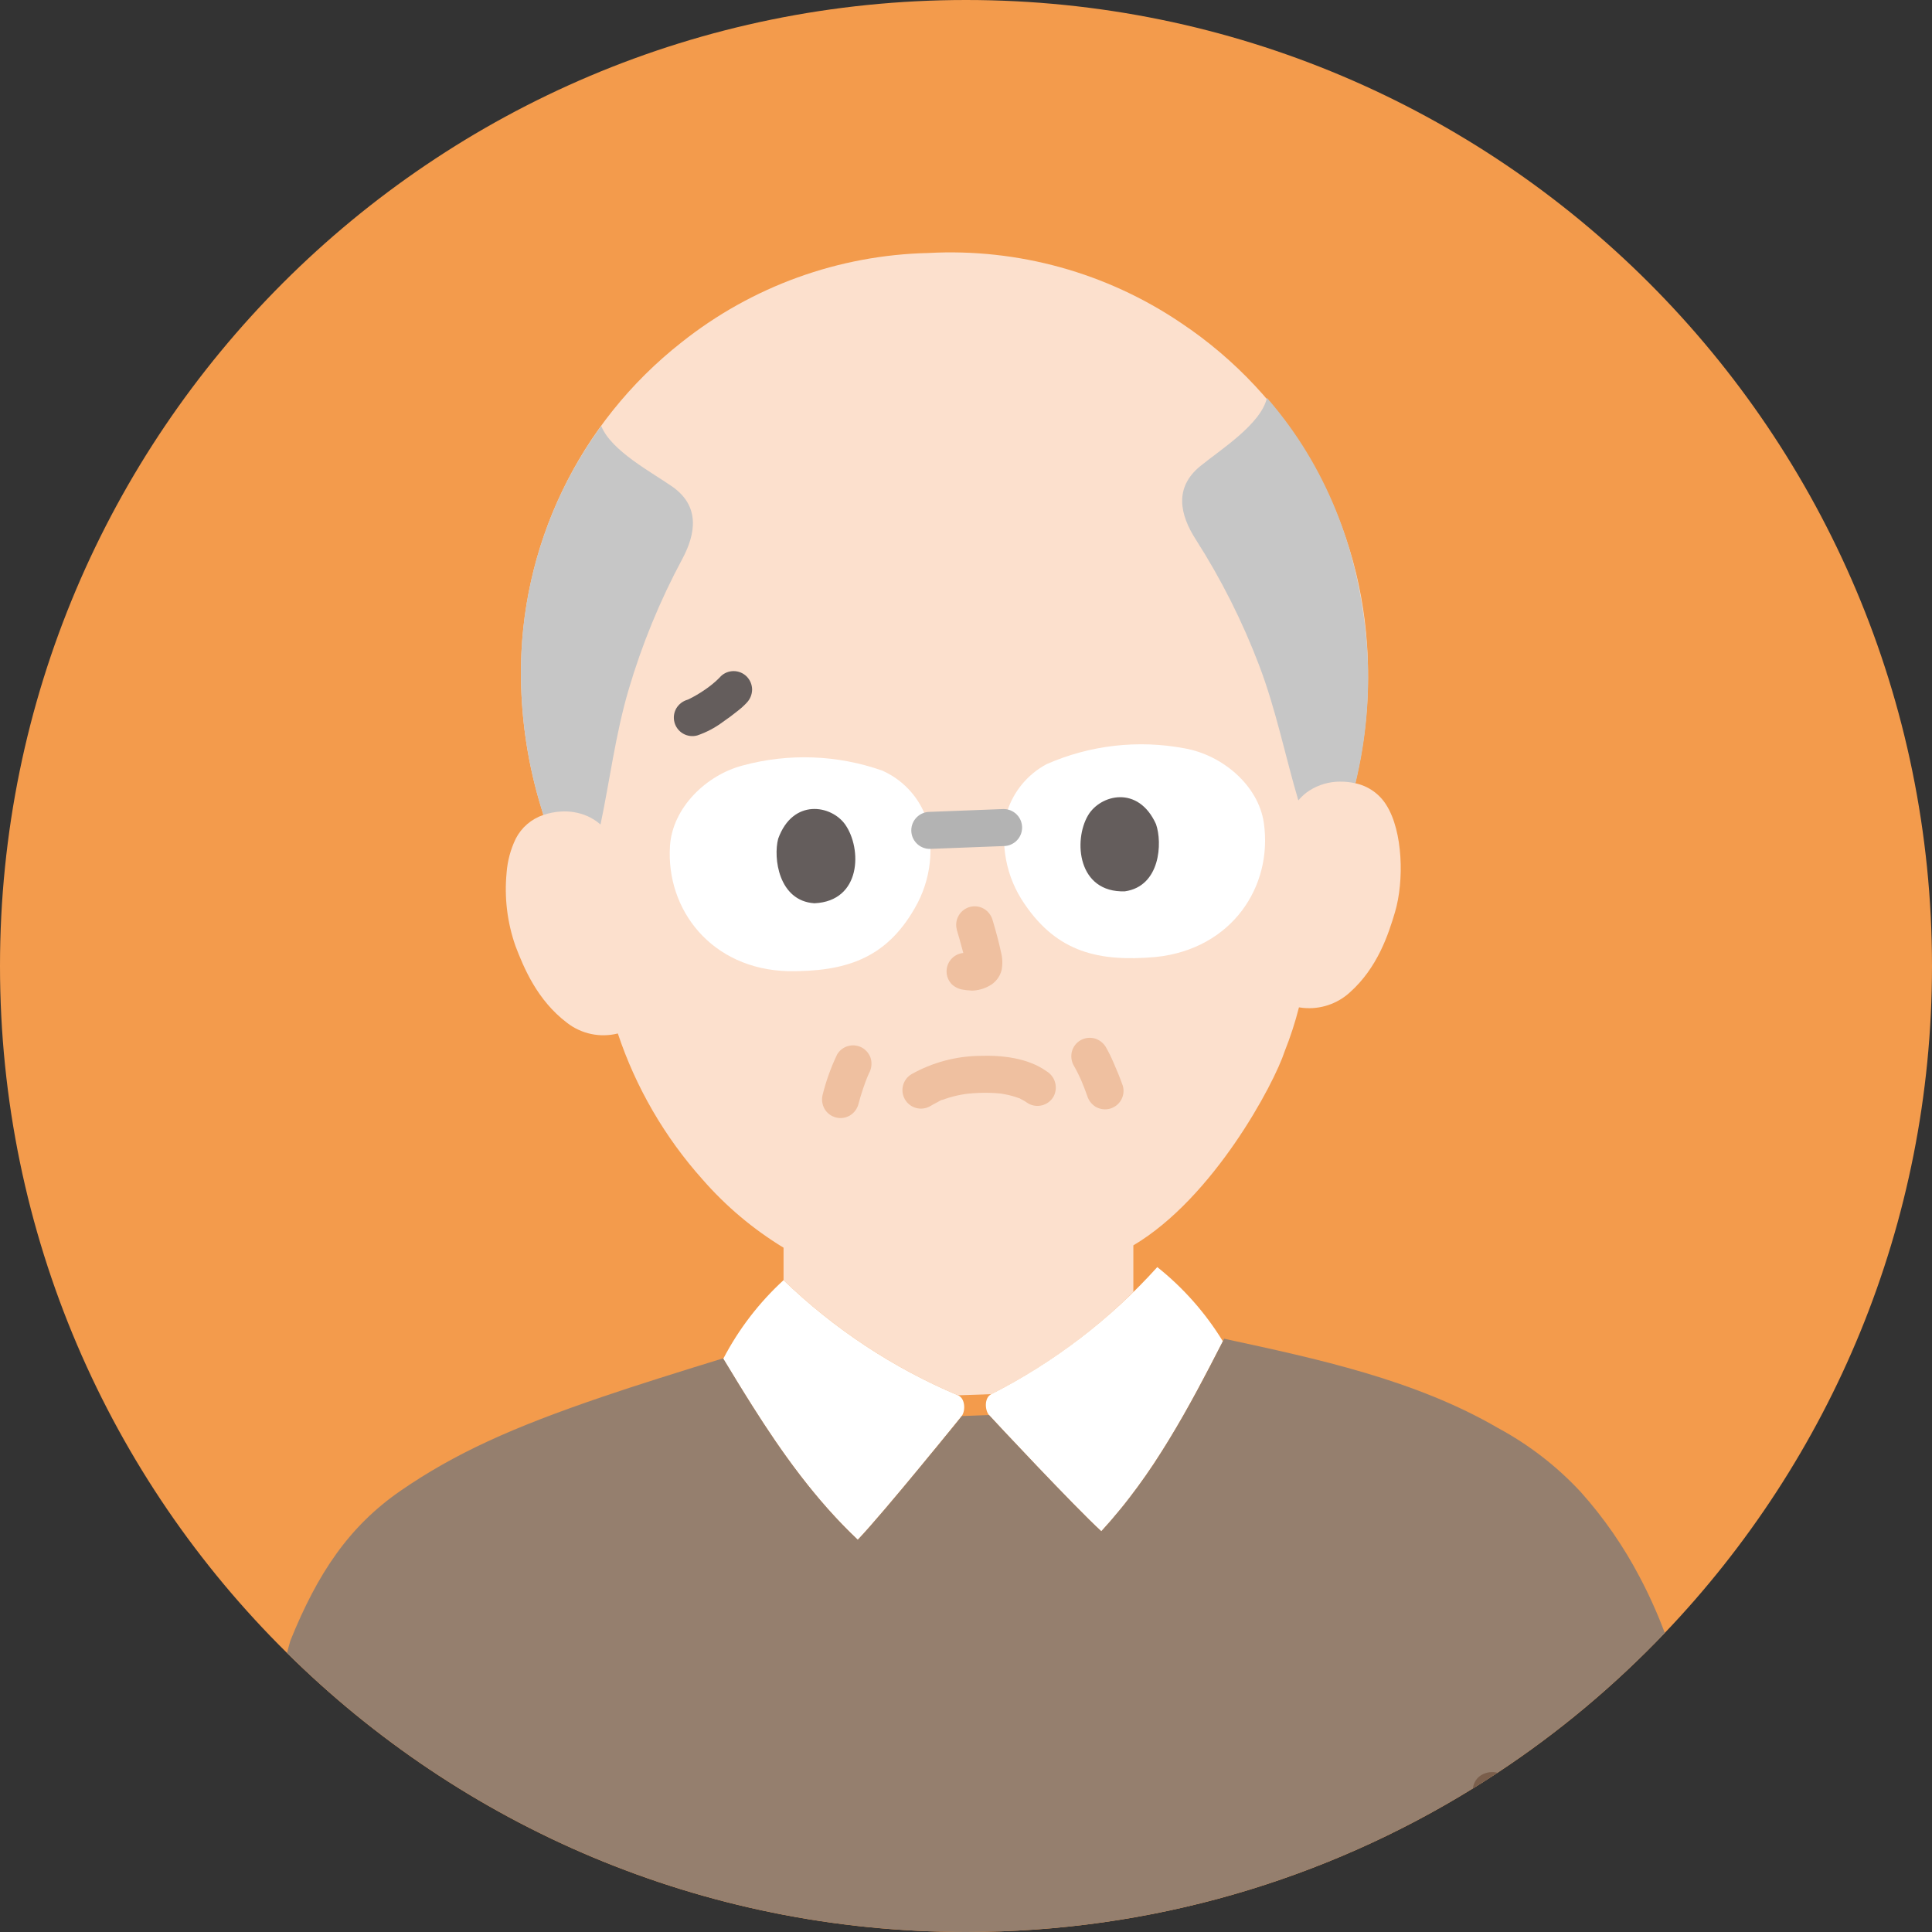
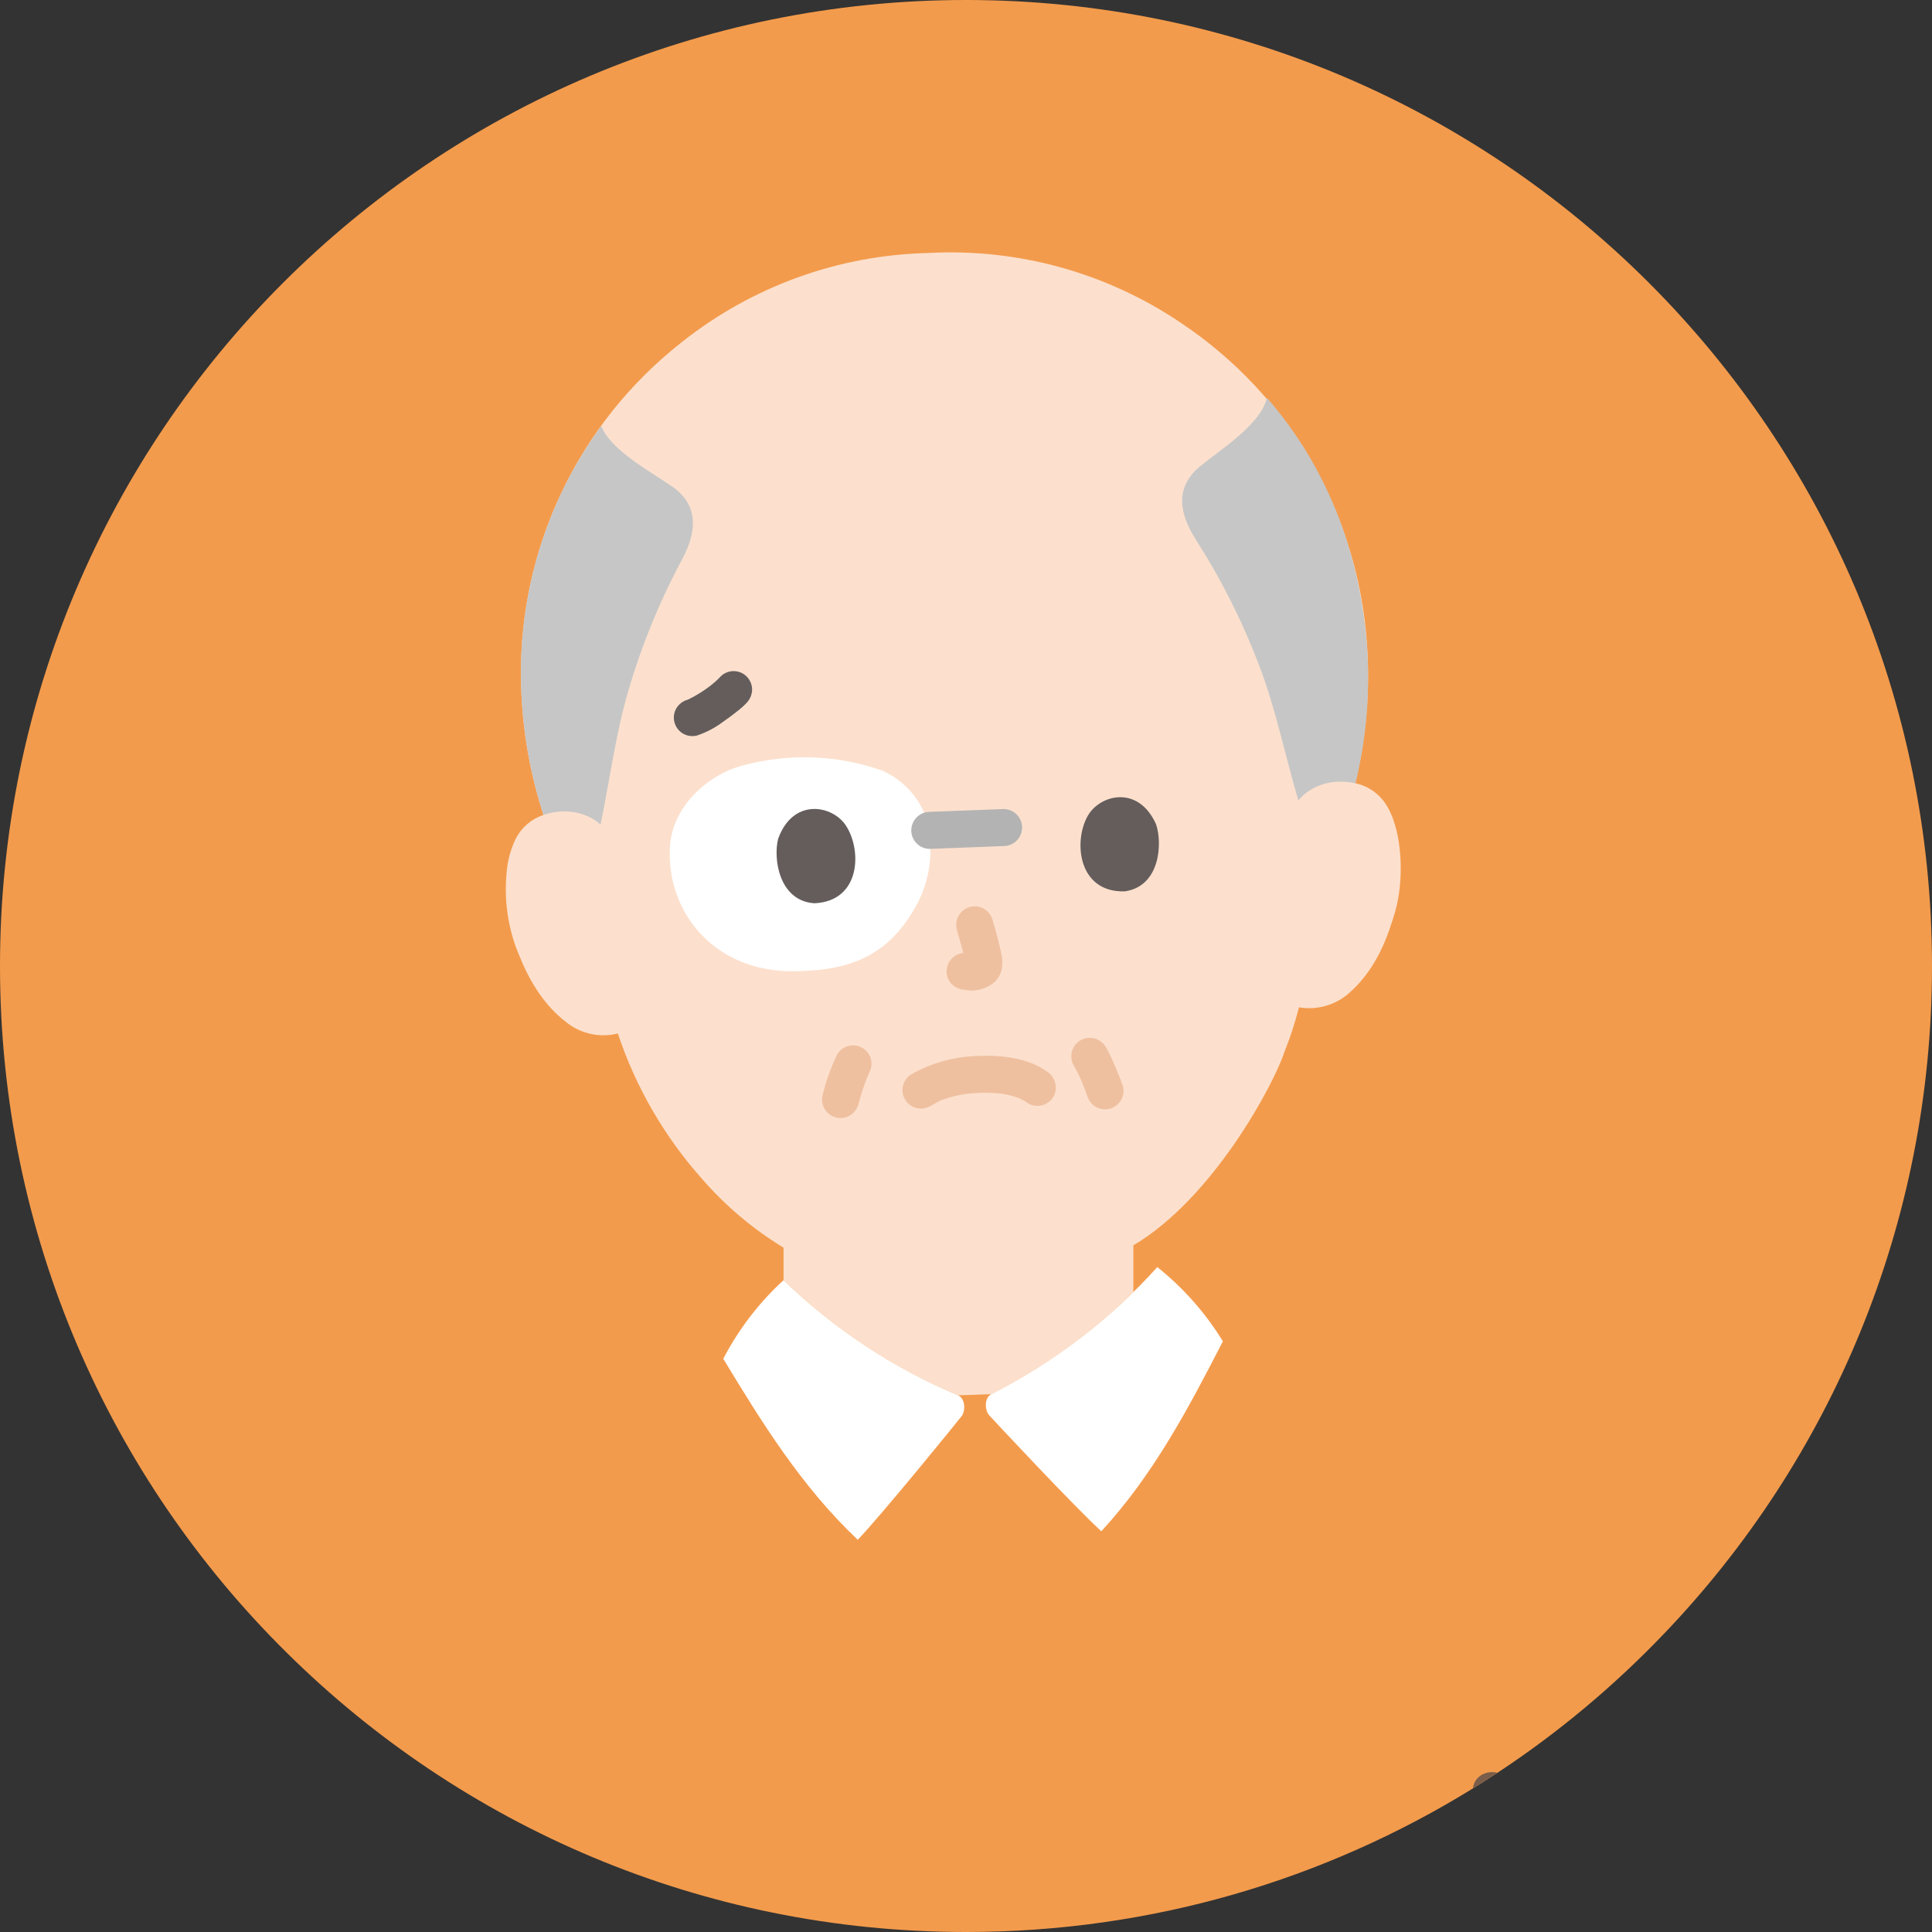
<svg xmlns="http://www.w3.org/2000/svg" id="a" viewBox="0 0 151.92 151.92">
  <rect x="0" y="0" width="151.92" height="151.92" fill="#333333" stroke="none" />
  <defs>
    <style>.b{fill:#fff;}.c{fill:#957f6e;}.d{fill:#fce0cd;}.e{fill:#645d5c;}.f{fill:#7a5e4b;}.g{fill:#b3b3b3;}.h{fill:#efc0a0;}.i{fill:#f39b4c;}.j{fill:#c6c6c6;}</style>
  </defs>
  <path class="i" d="M151.92,75.96c0,20.34-7.99,38.81-21.01,52.44-3.95,4.14-8.36,7.84-13.16,11-.64,.42-1.28,.83-1.93,1.23-11.59,7.16-25.24,11.29-39.86,11.29-20.82,0-39.67-8.37-53.39-21.94C8.63,116.22,0,97.1,0,75.96,0,34.01,34.01,0,75.96,0s75.96,34.01,75.96,75.96Z" />
  <path class="d" d="M39.838,68.594c.073-.919,.317-1.817,.718-2.647,.452-.882,1.232-1.551,2.172-1.865-.093-.314-.146-.49-.146-.49-1.039-3.35-1.583-6.834-1.616-10.342-.113-10.264,4.554-19.996,12.629-26.333,5.527-4.397,12.341-6.864,19.402-7.023,7.052-.384,14.035,1.551,19.884,5.509,8.537,5.699,13.938,15.044,14.612,25.286,.237,3.499-.039,7.015-.817,10.434l-.103,.467c1.018,.215,1.903,.838,2.448,1.725,1.3,2.067,1.398,5.965,.673,8.408-.514,1.729-1.363,4.377-3.579,6.338-.986,.887-2.299,1.321-3.619,1.196l-.354-.045c-.3,1.178-.676,2.336-1.127,3.465-.829,2.548-5.581,11.509-11.896,15.251v3.665c-3.278,3.248-7.047,5.959-11.169,8.034l-2.62,.092c-5.091-2.147-9.742-5.217-13.717-9.055v-2.554c-2.386-1.451-4.535-3.26-6.37-5.365-2.98-3.332-5.247-7.239-6.661-11.48-1.39,.351-2.864,.041-3.996-.839-2.36-1.785-3.411-4.359-4.055-6.045-.65-1.855-.886-3.83-.692-5.786v-0Z" />
  <path class="b" d="M86.601,120.409c4.11-4.452,6.912-9.784,9.558-14.938-1.366-2.23-3.111-4.205-5.157-5.835-3.698,4.106-8.123,7.493-13.052,9.99-.563,.274-.513,1.258-.182,1.644,.257,.298,6.801,7.294,8.833,9.138Z" />
  <path class="b" d="M67.449,121.078c-4.41-4.155-7.577-9.278-10.576-14.234,1.208-2.32,2.812-4.412,4.739-6.181,3.975,3.838,8.626,6.908,13.717,9.055,.581,.234,.6,1.219,.295,1.628-.235,.315-6.276,7.751-8.175,9.732v0Z" />
  <path class="j" d="M46.173,64.168c-.664-.285-1.386-.405-2.106-.352-.455,.03-.903,.119-1.335,.265-1.134-3.501-1.729-7.153-1.767-10.832-.081-7.093,2.133-14.023,6.313-19.754,.778,1.961,3.986,3.647,5.581,4.766,2.172,1.517,1.887,3.656,.784,5.709-1.754,3.268-3.166,6.707-4.213,10.265-1.027,3.486-1.471,7.078-2.209,10.601-.312-.276-.665-.502-1.048-.667Z" />
  <path class="j" d="M102.973,62.156c-.332,.214-.629,.478-.88,.783-1.041-3.522-1.759-7.144-3.079-10.61-1.317-3.467-2.989-6.788-4.988-9.911-1.258-1.963-1.705-4.071,.343-5.753,1.557-1.278,4.781-3.293,5.256-5.38,3.964,4.555,7.167,10.867,7.857,19.409,.273,3.658-.03,7.335-.896,10.899-.403-.091-.816-.135-1.229-.131-.844,.002-1.671,.243-2.383,.696Z" />
  <path class="h" d="M73.152,86.976c.198-.115,.397-.227,.601-.329,.067-.033,.295-.187,.364-.17-.198,.083-.243,.103-.141,.061,.044-.018,.088-.035,.132-.051,.078-.03,.156-.058,.235-.084,.39-.132,.789-.237,1.194-.314,.136-.026,.272-.049,.409-.07-.214,.033,.046-.005,.131-.015,.303-.032,.604-.053,.906-.065,.548-.023,1.096-.008,1.642,.045,.121,.013,.294,.044,.075,.007,.121,.021,.243,.04,.364,.064,.182,.036,.364,.079,.546,.129s.341,.106,.51,.166c.252,.087,.012-.041-.069-.034,.075,.023,.146,.056,.212,.099,.203,.1,.397,.216,.581,.348,.695,.403,1.584,.17,1.992-.522,.384-.697,.154-1.573-.522-1.992-1.487-1.07-3.556-1.289-5.328-1.222-1.859,.033-3.68,.527-5.302,1.435-.694,.406-.928,1.298-.523,1.992s1.298,.928,1.992,.523h-.001Z" />
  <path class="h" d="M75.237,73.113c.137,.451,.265,.906,.385,1.362,.141,.477,.252,.962,.333,1.453l-.052-.387c.012,.097,.014,.195,.006,.293l.052-.387c-.008,.06-.023,.119-.044,.175l.147-.348c-.018,.039-.041,.076-.066,.111l.227-.295c-.018,.022-.038,.043-.061,.061l.295-.227c-.085,.057-.175,.107-.269,.149l.348-.147c-.113,.048-.231,.083-.352,.102l.387-.052c-.124,.014-.249,.012-.372-.004l.387,.052c-.232-.032-.463-.073-.698-.095-.387-.001-.758,.152-1.031,.425-.569,.569-.569,1.49,0,2.059,.284,.257,.649,.407,1.031,.425l.066,.007-.387-.052c.287,.058,.579,.092,.872,.103,.466-.014,.922-.139,1.331-.364,.499-.259,.86-.721,.991-1.267,.085-.458,.069-.929-.049-1.38-.182-.859-.414-1.708-.667-2.548-.106-.363-.344-.673-.667-.871-.694-.406-1.586-.173-1.992,.521-.199,.339-.252,.745-.147,1.124l-.005,.002h-0Z" />
  <path class="b" d="M71.92,71.432c1.313-2.239,1.605-4.932,.804-7.401-.634-1.536-1.837-2.768-3.358-3.439-3.515-1.235-7.322-1.378-10.92-.41-2.912,.744-5.569,3.34-5.763,6.337-.326,5.018,3.26,9.69,9.29,9.848,4.497,.047,7.673-.975,9.946-4.934Z" />
-   <path class="b" d="M80.576,71.099c-1.482-2.132-1.981-4.797-1.37-7.32,.515-1.58,1.619-2.901,3.084-3.687,3.411-1.502,7.196-1.937,10.859-1.247,2.958,.519,5.809,2.903,6.233,5.877,.71,4.978-2.507,9.911-8.508,10.531-4.481,.396-7.727-.38-10.298-4.154Z" />
  <path class="e" d="M61.192,65.949c-.399,1.499,.029,4.896,2.847,5.078,3.709-.165,3.748-4.293,2.427-6.183-1.085-1.547-4.117-2.091-5.274,1.105v-0Z" />
  <path class="e" d="M90.901,64.807c.513,1.464,.346,4.884-2.449,5.282-3.711,.121-4.065-3.993-2.893-5.979,.962-1.626,3.943-2.401,5.342,.696Z" />
  <path class="g" d="M73.114,66.752l5.801-.223c.804,0,1.456-.652,1.456-1.456s-.652-1.456-1.456-1.456l-5.801,.223c-.804,0-1.456,.652-1.456,1.456s.652,1.456,1.456,1.456h0Z" />
  <path class="e" d="M56.66,53.202c-.257,.272-.538,.521-.839,.744l.295-.227c-.666,.546-1.398,1.006-2.178,1.37l.348-.147c-.075,.032-.152,.059-.23,.082-.363,.106-.674,.344-.87,.667-.406,.694-.173,1.586,.521,1.992,.339,.199,.744,.252,1.123,.147,.718-.245,1.394-.601,2.002-1.055,.409-.278,.804-.576,1.19-.885,.248-.191,.48-.402,.694-.63,.266-.278,.418-.646,.425-1.031-.002-.386-.154-.756-.425-1.031-.569-.569-1.49-.569-2.059,0l.002,.005h-0Z" />
  <path class="h" d="M84.435,83.788c.285,.5,.535,1.019,.749,1.553l-.147-.348c.162,.385,.315,.775,.452,1.17,.109,.362,.346,.671,.667,.871,.34,.195,.743,.247,1.122,.147,.365-.102,.677-.341,.87-.667,.199-.339,.252-.744,.147-1.122-.214-.618-.466-1.224-.728-1.82-.18-.428-.386-.845-.618-1.248-.196-.324-.507-.562-.871-.667-.379-.101-.782-.048-1.122,.147-.326,.193-.566,.505-.667,.87-.098,.379-.046,.781,.147,1.122l-.001-.007Z" />
  <path class="h" d="M65.823,82.923c-.482,1.009-.862,2.065-1.133,3.15-.098,.379-.046,.781,.147,1.122,.406,.694,1.297,.928,1.992,.522,.324-.196,.562-.507,.667-.871,.214-.822,.484-1.629,.81-2.414l-.147,.348c.055-.131,.113-.261,.177-.389,.189-.342,.241-.743,.147-1.122-.103-.365-.342-.676-.667-.87-.339-.197-.743-.25-1.122-.147-.366,.1-.679,.339-.871,.667v.002l-0-0Z" />
-   <path class="c" d="M130.91,128.4c-3.95,4.14-8.36,7.84-13.16,11-.64,.42-1.28,.83-1.93,1.23-11.59,7.16-25.24,11.29-39.86,11.29-20.82,0-39.67-8.37-53.39-21.94,.08-.32,.17-.64,.26-.96,2.14-5.3,4.61-9,8.69-11.81,4.24-2.92,8.75-4.96,15.84-7.37,2.73-.93,5.86-1.91,9.5-3.03,0,.01,.01,.01,.01,.02,.75,1.23,1.5,2.48,2.29,3.72,2.36,3.74,4.98,7.4,8.29,10.53,1.01-1.05,3.19-3.64,5.04-5.89,.22-.26,.43-.52,.64-.78,.21-.25,.41-.49,.6-.72,.19-.24,.37-.46,.54-.67,.17-.2,.33-.4,.47-.57,.51-.62,.84-1.03,.89-1.1l2.14-.08c.26,.3,6.8,7.29,8.83,9.14,.48-.52,.93-1.04,1.37-1.58,.29-.34,.57-.69,.84-1.05,.45-.58,.88-1.17,1.3-1.77,.43-.61,.84-1.23,1.23-1.86,.2-.32,.4-.63,.59-.95,1.55-2.53,2.91-5.15,4.23-7.73,.03-.07,.07-.13,.1-.2,7.32,1.58,15.01,3.22,21.55,7.03,2.41,1.3,4.6,2.99,6.47,5,1.83,2.04,3.4,4.31,4.67,6.74,.75,1.42,1.4,2.88,1.96,4.36l-0,0Z" />
  <path class="f" d="M117.75,139.4c-.64,.42-1.28,.83-1.93,1.23,.12-1.03,1.14-1.44,1.93-1.23Z" />
</svg>